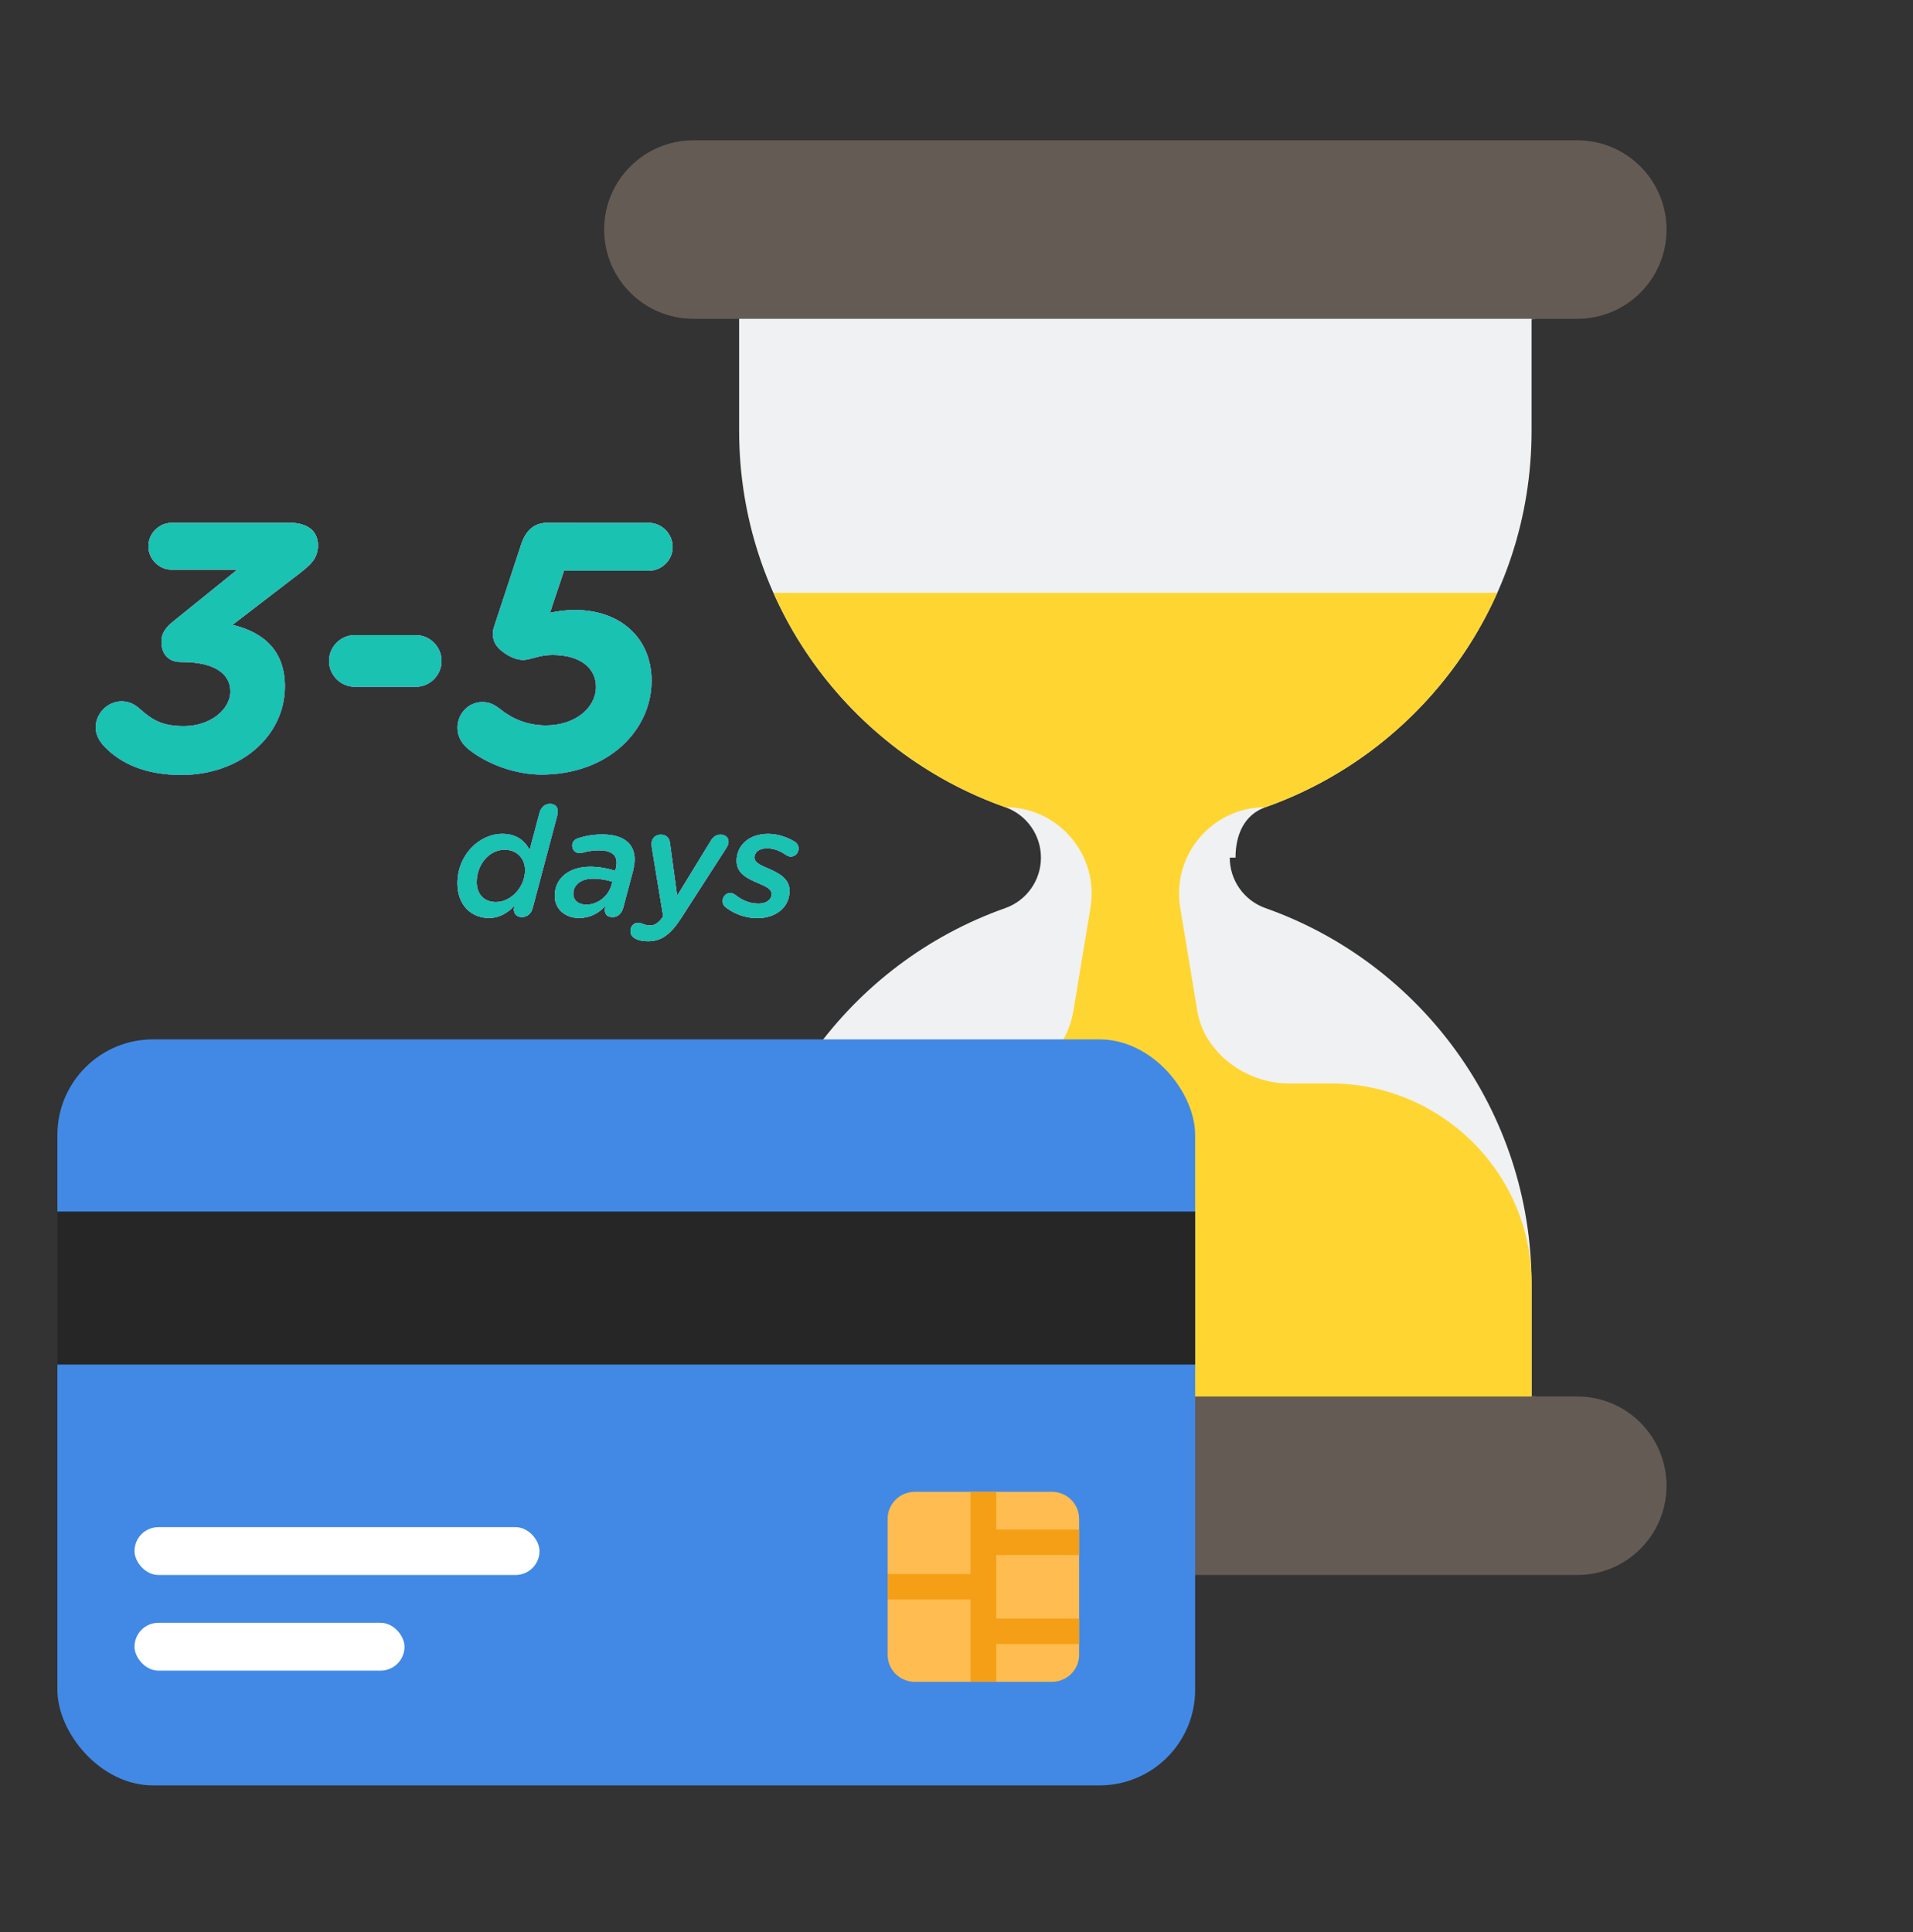
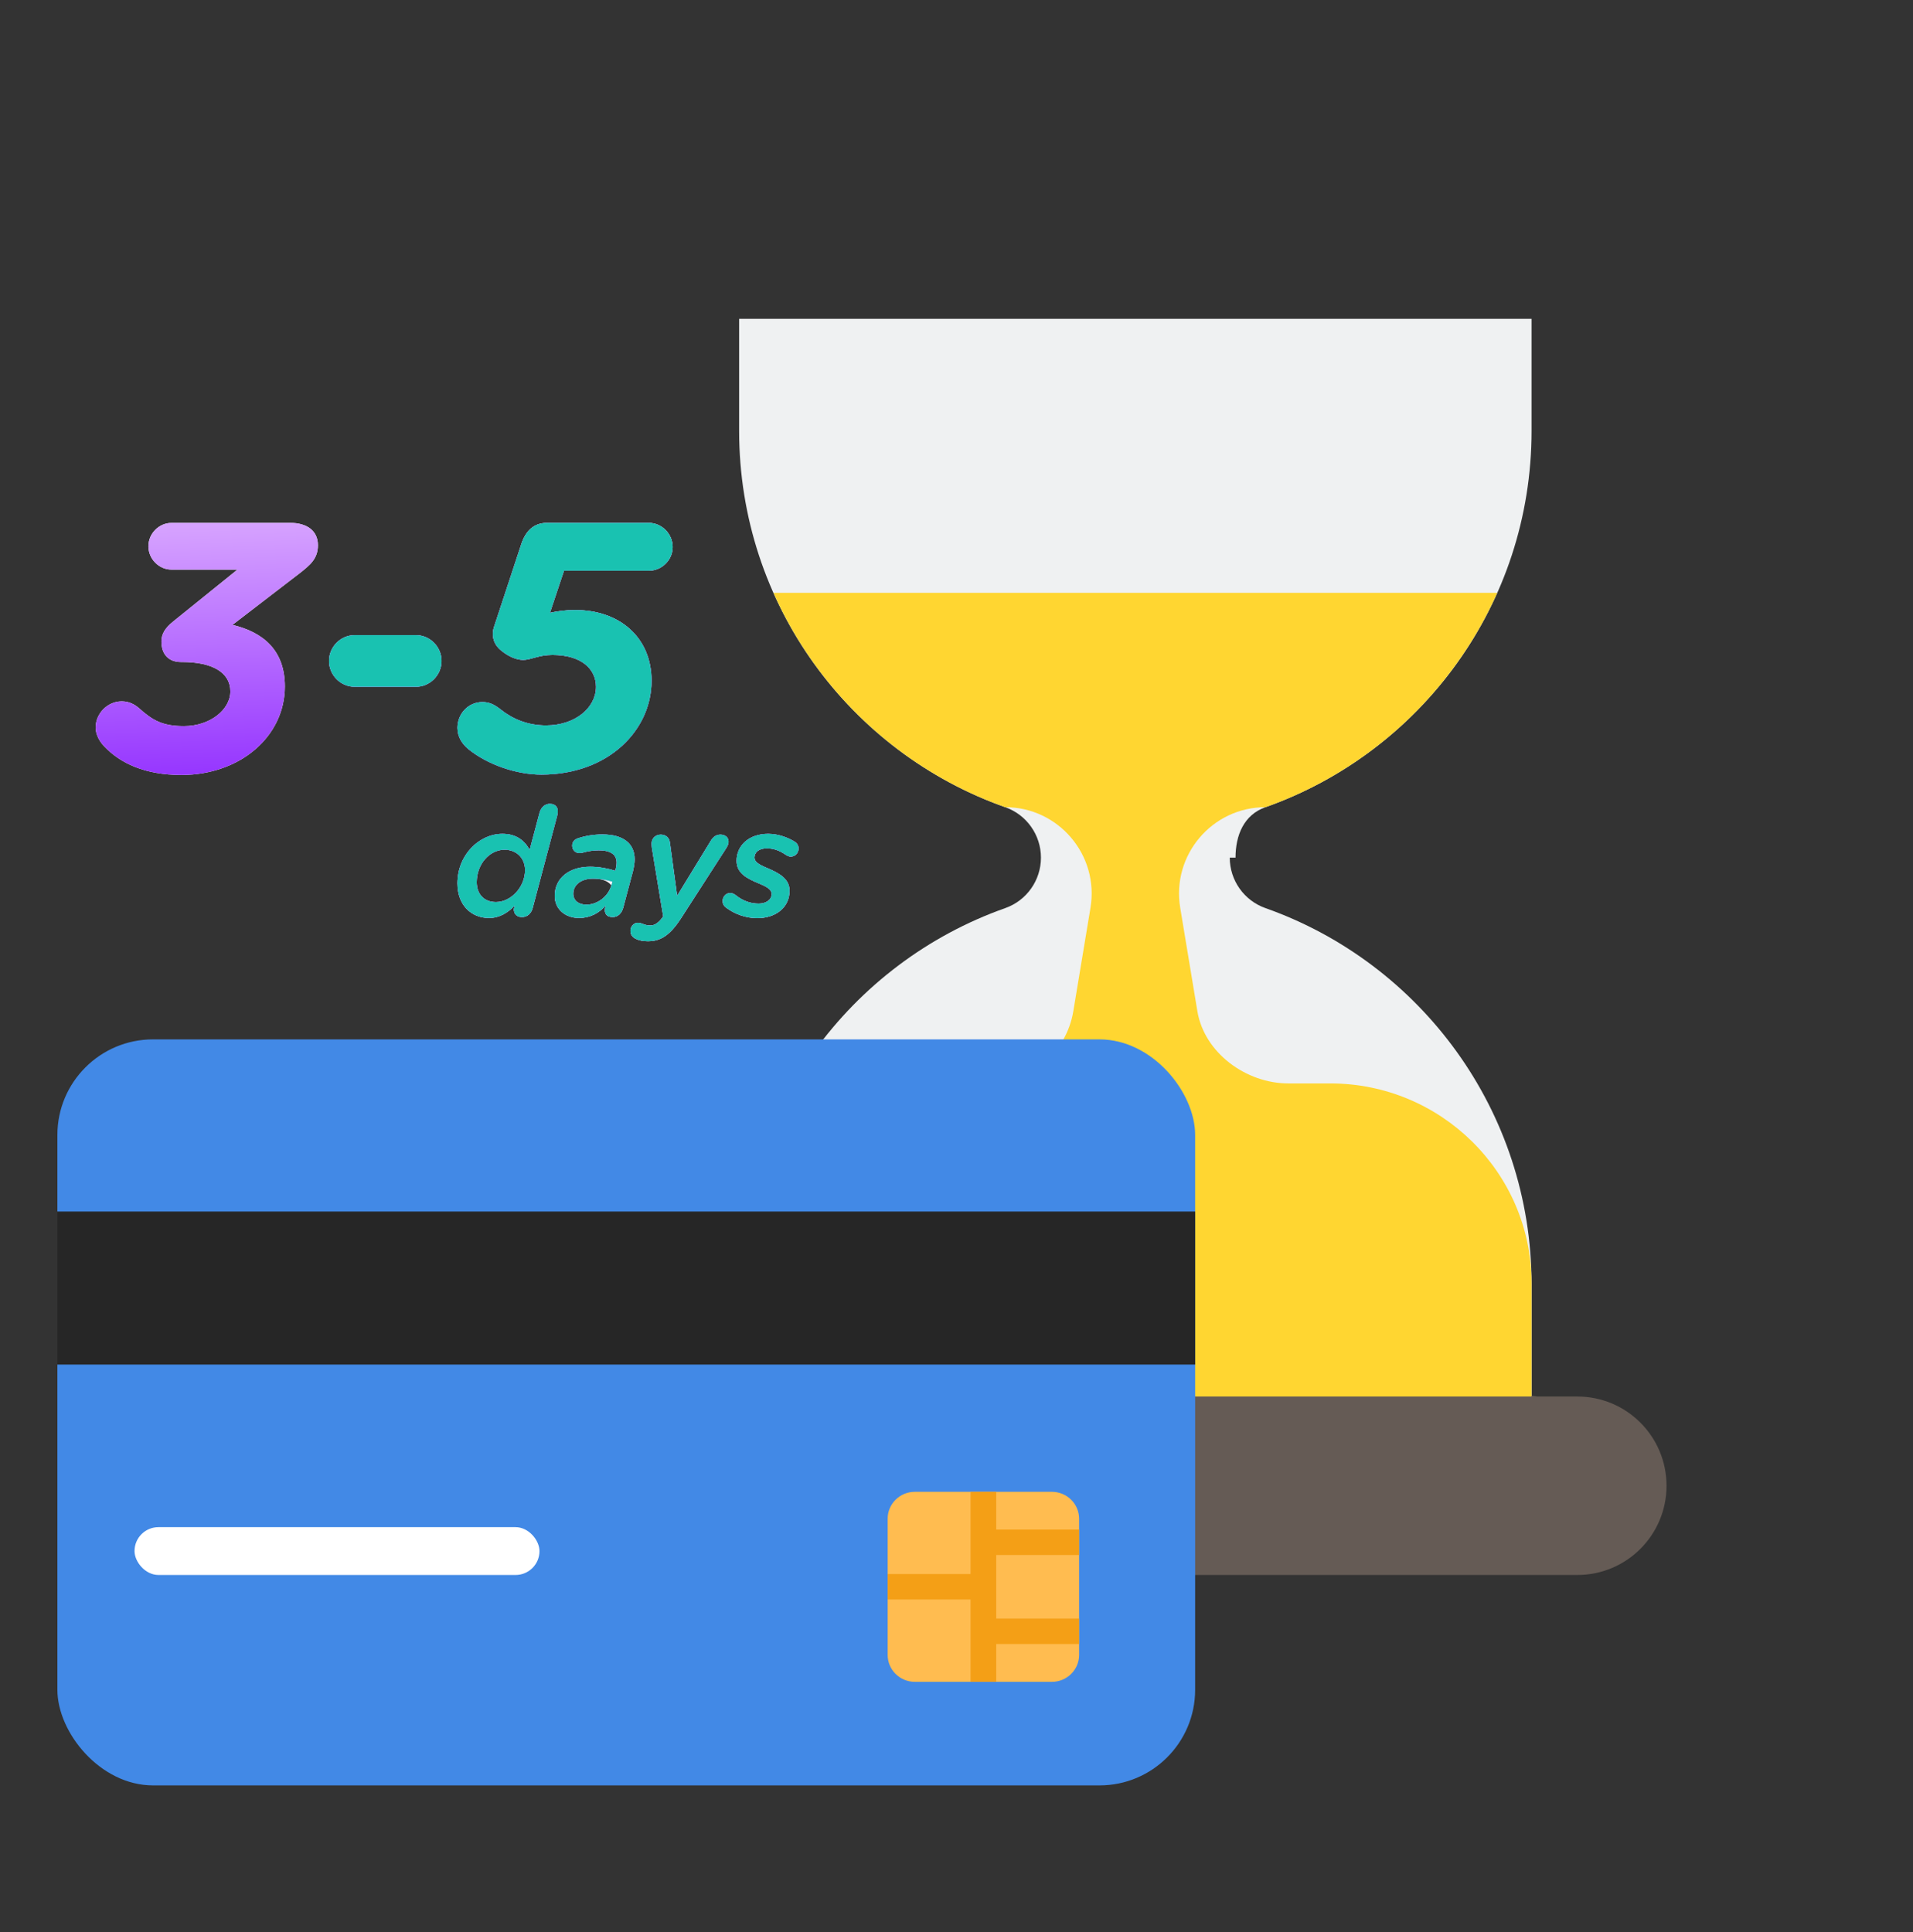
<svg xmlns="http://www.w3.org/2000/svg" width="100" height="101" viewBox="0 0 100 101" fill="none">
  <rect x="0" y="0" width="100" height="101" fill="#333333" stroke="none" />
  <g clip-path="url(#clip0_1_5668)">
-     <path d="M82.451 16.666H80.363L59.5 19.684L38.637 16.666H36.247C33.671 16.666 31.582 14.578 31.582 12.001C31.582 9.425 33.671 7.336 36.247 7.336H82.451C85.028 7.336 87.116 9.425 87.116 12.001C87.116 14.578 85.028 16.666 82.451 16.666Z" fill="#655B55" />
    <path d="M80.061 22.522V16.666H38.637V22.522C38.637 31.607 44.443 39.334 52.547 42.198C53.666 42.593 54.414 43.65 54.414 44.836C54.414 46.022 53.666 47.079 52.547 47.474C44.443 50.338 38.637 58.065 38.637 67.15V73.006H80.061V67.15C80.061 58.065 74.255 50.338 66.151 47.474C65.032 47.079 64.284 46.022 64.284 44.836H64.586C64.586 43.65 65.032 42.593 66.151 42.198C74.255 39.334 80.061 31.607 80.061 22.522Z" fill="#EFF1F2" />
    <path d="M82.451 82.336H36.247C33.671 82.336 31.582 80.248 31.582 77.671C31.582 75.095 33.671 73.006 36.247 73.006H38.637L59.5 69.988L80.363 73.006H82.451C85.028 73.006 87.116 75.095 87.116 77.671C87.116 80.248 85.028 82.336 82.451 82.336Z" fill="#655B55" />
    <path d="M69.546 56.639H67.349C65.139 56.639 62.952 55.041 62.591 52.861L61.694 47.454C61.238 44.702 63.361 42.198 66.151 42.198C71.564 40.285 75.95 36.2 78.267 30.991H40.431C42.748 36.2 47.133 40.285 52.547 42.198C55.337 42.198 57.46 44.702 57.004 47.454L56.107 52.861C55.746 55.041 53.86 56.639 51.651 56.639H49.151C43.391 56.639 38.668 61.275 38.637 67.035C38.637 67.073 38.637 67.112 38.637 67.15V73.006H80.061V67.15C80.061 67.112 80.061 67.073 80.061 67.035C80.03 61.275 75.307 56.639 69.546 56.639Z" fill="#FFD631" />
  </g>
  <rect x="3" y="54.336" width="59.475" height="39" rx="5" fill="#4289E6" />
  <path d="M56.409 79.398V86.512C56.409 87.29 55.774 87.922 54.987 87.922H47.822C47.038 87.922 46.401 87.292 46.401 86.512V79.398C46.401 78.62 47.036 77.988 47.822 77.988H54.987C55.774 77.99 56.409 78.62 56.409 79.398Z" fill="#FFBC50" />
  <path fill-rule="evenodd" clip-rule="evenodd" d="M50.735 77.99H52.076V79.962H56.408V81.292H52.076V84.616H56.408V85.946H52.076V87.92H50.735V83.618H46.403V82.288H50.735V77.99Z" fill="#F49F16" />
-   <rect x="7.032" y="84.836" width="14.113" height="2.5" rx="1.25" fill="white" />
  <rect x="7.032" y="79.836" width="21.169" height="2.5" rx="1.25" fill="white" />
  <rect x="3" y="63.336" width="59.475" height="8" fill="#262626" />
  <path d="M5.478 39.051C5.239 38.811 5 38.441 5 38.034C5 37.293 5.625 36.664 6.36 36.664C6.765 36.664 7.041 36.831 7.261 37.016C7.96 37.645 8.475 37.959 9.615 37.959C10.993 37.959 12.041 37.09 12.041 36.146C12.041 35.146 11.085 34.61 9.523 34.61H9.468C8.806 34.61 8.438 34.203 8.438 33.536C8.438 33.148 8.622 32.833 9.063 32.481L12.409 29.779H8.971C8.309 29.779 7.758 29.224 7.758 28.558C7.758 27.891 8.309 27.336 8.971 27.336H15.185C16.013 27.336 16.619 27.725 16.619 28.502C16.619 29.205 16.215 29.539 15.645 29.983L12.152 32.666C13.77 33.055 14.891 33.999 14.891 35.887C14.891 38.496 12.556 40.514 9.486 40.514C7.574 40.514 6.305 39.903 5.478 39.051Z" fill="white" />
  <path d="M5.478 39.051C5.239 38.811 5 38.441 5 38.034C5 37.293 5.625 36.664 6.36 36.664C6.765 36.664 7.041 36.831 7.261 37.016C7.96 37.645 8.475 37.959 9.615 37.959C10.993 37.959 12.041 37.09 12.041 36.146C12.041 35.146 11.085 34.61 9.523 34.61H9.468C8.806 34.61 8.438 34.203 8.438 33.536C8.438 33.148 8.622 32.833 9.063 32.481L12.409 29.779H8.971C8.309 29.779 7.758 29.224 7.758 28.558C7.758 27.891 8.309 27.336 8.971 27.336H15.185C16.013 27.336 16.619 27.725 16.619 28.502C16.619 29.205 16.215 29.539 15.645 29.983L12.152 32.666C13.77 33.055 14.891 33.999 14.891 35.887C14.891 38.496 12.556 40.514 9.486 40.514C7.574 40.514 6.305 39.903 5.478 39.051Z" fill="url(#paint0_linear_1_5668)" />
-   <path d="M5.478 39.051C5.239 38.811 5 38.441 5 38.034C5 37.293 5.625 36.664 6.36 36.664C6.765 36.664 7.041 36.831 7.261 37.016C7.96 37.645 8.475 37.959 9.615 37.959C10.993 37.959 12.041 37.09 12.041 36.146C12.041 35.146 11.085 34.61 9.523 34.61H9.468C8.806 34.61 8.438 34.203 8.438 33.536C8.438 33.148 8.622 32.833 9.063 32.481L12.409 29.779H8.971C8.309 29.779 7.758 29.224 7.758 28.558C7.758 27.891 8.309 27.336 8.971 27.336H15.185C16.013 27.336 16.619 27.725 16.619 28.502C16.619 29.205 16.215 29.539 15.645 29.983L12.152 32.666C13.77 33.055 14.891 33.999 14.891 35.887C14.891 38.496 12.556 40.514 9.486 40.514C7.574 40.514 6.305 39.903 5.478 39.051Z" fill="#19C2B1" />
  <path d="M21.74 35.905H18.541C17.805 35.905 17.199 35.294 17.199 34.554C17.199 33.814 17.805 33.203 18.541 33.203H21.74C22.475 33.203 23.082 33.814 23.082 34.554C23.082 35.294 22.475 35.905 21.74 35.905Z" fill="white" />
  <path d="M21.74 35.905H18.541C17.805 35.905 17.199 35.294 17.199 34.554C17.199 33.814 17.805 33.203 18.541 33.203H21.74C22.475 33.203 23.082 33.814 23.082 34.554C23.082 35.294 22.475 35.905 21.74 35.905Z" fill="url(#paint1_linear_1_5668)" />
  <path d="M21.74 35.905H18.541C17.805 35.905 17.199 35.294 17.199 34.554C17.199 33.814 17.805 33.203 18.541 33.203H21.74C22.475 33.203 23.082 33.814 23.082 34.554C23.082 35.294 22.475 35.905 21.74 35.905Z" fill="#19C2B1" />
  <path d="M24.481 39.163C24.169 38.903 23.911 38.533 23.911 38.052C23.911 37.312 24.481 36.701 25.217 36.701C25.584 36.701 25.842 36.831 26.173 37.09C26.798 37.589 27.588 37.922 28.544 37.922C30.07 37.922 31.155 36.997 31.155 35.905C31.155 34.98 30.401 34.239 28.875 34.239C28.158 34.239 27.754 34.499 27.349 34.499C27 34.499 26.596 34.332 26.209 34.017C25.805 33.703 25.676 33.24 25.823 32.777L27.257 28.428C27.478 27.78 27.883 27.336 28.599 27.336H33.913C34.593 27.336 35.163 27.91 35.163 28.595C35.163 29.279 34.593 29.835 33.913 29.835H29.482L28.747 32.037C29.169 31.945 29.611 31.889 30.052 31.889C32.405 31.889 34.06 33.333 34.06 35.591C34.06 38.163 31.817 40.495 28.305 40.495C26.982 40.495 25.492 39.977 24.481 39.163Z" fill="white" />
  <path d="M24.481 39.163C24.169 38.903 23.911 38.533 23.911 38.052C23.911 37.312 24.481 36.701 25.217 36.701C25.584 36.701 25.842 36.831 26.173 37.09C26.798 37.589 27.588 37.922 28.544 37.922C30.07 37.922 31.155 36.997 31.155 35.905C31.155 34.98 30.401 34.239 28.875 34.239C28.158 34.239 27.754 34.499 27.349 34.499C27 34.499 26.596 34.332 26.209 34.017C25.805 33.703 25.676 33.24 25.823 32.777L27.257 28.428C27.478 27.78 27.883 27.336 28.599 27.336H33.913C34.593 27.336 35.163 27.91 35.163 28.595C35.163 29.279 34.593 29.835 33.913 29.835H29.482L28.747 32.037C29.169 31.945 29.611 31.889 30.052 31.889C32.405 31.889 34.06 33.333 34.06 35.591C34.06 38.163 31.817 40.495 28.305 40.495C26.982 40.495 25.492 39.977 24.481 39.163Z" fill="url(#paint2_linear_1_5668)" />
  <path d="M24.481 39.163C24.169 38.903 23.911 38.533 23.911 38.052C23.911 37.312 24.481 36.701 25.217 36.701C25.584 36.701 25.842 36.831 26.173 37.09C26.798 37.589 27.588 37.922 28.544 37.922C30.07 37.922 31.155 36.997 31.155 35.905C31.155 34.98 30.401 34.239 28.875 34.239C28.158 34.239 27.754 34.499 27.349 34.499C27 34.499 26.596 34.332 26.209 34.017C25.805 33.703 25.676 33.24 25.823 32.777L27.257 28.428C27.478 27.78 27.883 27.336 28.599 27.336H33.913C34.593 27.336 35.163 27.91 35.163 28.595C35.163 29.279 34.593 29.835 33.913 29.835H29.482L28.747 32.037C29.169 31.945 29.611 31.889 30.052 31.889C32.405 31.889 34.06 33.333 34.06 35.591C34.06 38.163 31.817 40.495 28.305 40.495C26.982 40.495 25.492 39.977 24.481 39.163Z" fill="#19C2B1" />
  <path d="M25.927 47.158C26.703 47.158 27.447 46.382 27.447 45.486C27.447 44.87 27.007 44.422 26.375 44.422C25.591 44.422 24.919 45.174 24.919 46.118C24.919 46.758 25.319 47.158 25.927 47.158ZM27.287 47.942C27.007 47.942 26.855 47.774 26.863 47.518L26.911 47.342C26.527 47.726 26.111 47.99 25.559 47.99C24.623 47.99 23.911 47.302 23.911 46.182C23.911 44.686 25.055 43.59 26.263 43.59C27.007 43.59 27.431 43.958 27.687 44.43L28.199 42.502C28.279 42.198 28.487 42.022 28.743 42.022C29.063 42.022 29.239 42.254 29.127 42.646L27.847 47.462C27.767 47.766 27.559 47.942 27.287 47.942Z" fill="white" />
  <path d="M25.927 47.158C26.703 47.158 27.447 46.382 27.447 45.486C27.447 44.87 27.007 44.422 26.375 44.422C25.591 44.422 24.919 45.174 24.919 46.118C24.919 46.758 25.319 47.158 25.927 47.158ZM27.287 47.942C27.007 47.942 26.855 47.774 26.863 47.518L26.911 47.342C26.527 47.726 26.111 47.99 25.559 47.99C24.623 47.99 23.911 47.302 23.911 46.182C23.911 44.686 25.055 43.59 26.263 43.59C27.007 43.59 27.431 43.958 27.687 44.43L28.199 42.502C28.279 42.198 28.487 42.022 28.743 42.022C29.063 42.022 29.239 42.254 29.127 42.646L27.847 47.462C27.767 47.766 27.559 47.942 27.287 47.942Z" fill="url(#paint3_linear_1_5668)" />
  <path d="M25.927 47.158C26.703 47.158 27.447 46.382 27.447 45.486C27.447 44.87 27.007 44.422 26.375 44.422C25.591 44.422 24.919 45.174 24.919 46.118C24.919 46.758 25.319 47.158 25.927 47.158ZM27.287 47.942C27.007 47.942 26.855 47.774 26.863 47.518L26.911 47.342C26.527 47.726 26.111 47.99 25.559 47.99C24.623 47.99 23.911 47.302 23.911 46.182C23.911 44.686 25.055 43.59 26.263 43.59C27.007 43.59 27.431 43.958 27.687 44.43L28.199 42.502C28.279 42.198 28.487 42.022 28.743 42.022C29.063 42.022 29.239 42.254 29.127 42.646L27.847 47.462C27.767 47.766 27.559 47.942 27.287 47.942Z" fill="#19C2B1" />
-   <path d="M30.655 47.294C31.239 47.294 31.799 46.854 31.959 46.286L32.015 46.094C31.743 46.006 31.375 45.934 30.991 45.934C30.391 45.934 29.967 46.246 29.967 46.726C29.967 47.062 30.231 47.294 30.655 47.294ZM32.031 47.942C31.663 47.942 31.599 47.702 31.623 47.494L31.663 47.342C31.303 47.742 30.839 47.99 30.271 47.99C29.551 47.99 28.999 47.534 28.999 46.838C28.999 45.87 29.791 45.31 30.847 45.31C31.343 45.31 31.783 45.406 32.159 45.518L32.183 45.446C32.207 45.342 32.231 45.222 32.231 45.094C32.231 44.702 31.959 44.454 31.295 44.454C30.991 44.454 30.687 44.51 30.463 44.574C30.407 44.59 30.343 44.598 30.295 44.598C30.071 44.598 29.911 44.43 29.911 44.206C29.911 44.014 30.039 43.878 30.215 43.822C30.607 43.694 31.023 43.622 31.487 43.622C32.591 43.622 33.175 44.102 33.175 44.926C33.175 45.134 33.135 45.334 33.087 45.542L32.575 47.462C32.487 47.766 32.287 47.942 32.031 47.942Z" fill="white" />
+   <path d="M30.655 47.294C31.239 47.294 31.799 46.854 31.959 46.286C31.743 46.006 31.375 45.934 30.991 45.934C30.391 45.934 29.967 46.246 29.967 46.726C29.967 47.062 30.231 47.294 30.655 47.294ZM32.031 47.942C31.663 47.942 31.599 47.702 31.623 47.494L31.663 47.342C31.303 47.742 30.839 47.99 30.271 47.99C29.551 47.99 28.999 47.534 28.999 46.838C28.999 45.87 29.791 45.31 30.847 45.31C31.343 45.31 31.783 45.406 32.159 45.518L32.183 45.446C32.207 45.342 32.231 45.222 32.231 45.094C32.231 44.702 31.959 44.454 31.295 44.454C30.991 44.454 30.687 44.51 30.463 44.574C30.407 44.59 30.343 44.598 30.295 44.598C30.071 44.598 29.911 44.43 29.911 44.206C29.911 44.014 30.039 43.878 30.215 43.822C30.607 43.694 31.023 43.622 31.487 43.622C32.591 43.622 33.175 44.102 33.175 44.926C33.175 45.134 33.135 45.334 33.087 45.542L32.575 47.462C32.487 47.766 32.287 47.942 32.031 47.942Z" fill="white" />
  <path d="M30.655 47.294C31.239 47.294 31.799 46.854 31.959 46.286L32.015 46.094C31.743 46.006 31.375 45.934 30.991 45.934C30.391 45.934 29.967 46.246 29.967 46.726C29.967 47.062 30.231 47.294 30.655 47.294ZM32.031 47.942C31.663 47.942 31.599 47.702 31.623 47.494L31.663 47.342C31.303 47.742 30.839 47.99 30.271 47.99C29.551 47.99 28.999 47.534 28.999 46.838C28.999 45.87 29.791 45.31 30.847 45.31C31.343 45.31 31.783 45.406 32.159 45.518L32.183 45.446C32.207 45.342 32.231 45.222 32.231 45.094C32.231 44.702 31.959 44.454 31.295 44.454C30.991 44.454 30.687 44.51 30.463 44.574C30.407 44.59 30.343 44.598 30.295 44.598C30.071 44.598 29.911 44.43 29.911 44.206C29.911 44.014 30.039 43.878 30.215 43.822C30.607 43.694 31.023 43.622 31.487 43.622C32.591 43.622 33.175 44.102 33.175 44.926C33.175 45.134 33.135 45.334 33.087 45.542L32.575 47.462C32.487 47.766 32.287 47.942 32.031 47.942Z" fill="url(#paint4_linear_1_5668)" />
  <path d="M30.655 47.294C31.239 47.294 31.799 46.854 31.959 46.286L32.015 46.094C31.743 46.006 31.375 45.934 30.991 45.934C30.391 45.934 29.967 46.246 29.967 46.726C29.967 47.062 30.231 47.294 30.655 47.294ZM32.031 47.942C31.663 47.942 31.599 47.702 31.623 47.494L31.663 47.342C31.303 47.742 30.839 47.99 30.271 47.99C29.551 47.99 28.999 47.534 28.999 46.838C28.999 45.87 29.791 45.31 30.847 45.31C31.343 45.31 31.783 45.406 32.159 45.518L32.183 45.446C32.207 45.342 32.231 45.222 32.231 45.094C32.231 44.702 31.959 44.454 31.295 44.454C30.991 44.454 30.687 44.51 30.463 44.574C30.407 44.59 30.343 44.598 30.295 44.598C30.071 44.598 29.911 44.43 29.911 44.206C29.911 44.014 30.039 43.878 30.215 43.822C30.607 43.694 31.023 43.622 31.487 43.622C32.591 43.622 33.175 44.102 33.175 44.926C33.175 45.134 33.135 45.334 33.087 45.542L32.575 47.462C32.487 47.766 32.287 47.942 32.031 47.942Z" fill="#19C2B1" />
  <path d="M33.565 48.286C33.709 48.342 33.829 48.382 33.989 48.382C34.213 48.382 34.421 48.262 34.669 47.91L34.077 44.334C34.069 44.262 34.061 44.158 34.061 44.094C34.061 43.83 34.269 43.63 34.541 43.63C34.805 43.63 34.997 43.798 35.021 44.062L35.397 46.83L37.157 43.95C37.269 43.758 37.437 43.63 37.661 43.63C37.909 43.63 38.085 43.774 38.085 44.014C38.085 44.102 38.037 44.222 37.957 44.35L35.589 48.022C35.021 48.894 34.533 49.206 33.869 49.206C33.645 49.206 33.429 49.174 33.253 49.086C33.101 49.022 32.957 48.902 32.957 48.662C32.957 48.43 33.141 48.238 33.349 48.238C33.421 48.238 33.485 48.262 33.565 48.286Z" fill="white" />
  <path d="M33.565 48.286C33.709 48.342 33.829 48.382 33.989 48.382C34.213 48.382 34.421 48.262 34.669 47.91L34.077 44.334C34.069 44.262 34.061 44.158 34.061 44.094C34.061 43.83 34.269 43.63 34.541 43.63C34.805 43.63 34.997 43.798 35.021 44.062L35.397 46.83L37.157 43.95C37.269 43.758 37.437 43.63 37.661 43.63C37.909 43.63 38.085 43.774 38.085 44.014C38.085 44.102 38.037 44.222 37.957 44.35L35.589 48.022C35.021 48.894 34.533 49.206 33.869 49.206C33.645 49.206 33.429 49.174 33.253 49.086C33.101 49.022 32.957 48.902 32.957 48.662C32.957 48.43 33.141 48.238 33.349 48.238C33.421 48.238 33.485 48.262 33.565 48.286Z" fill="url(#paint5_linear_1_5668)" />
  <path d="M33.565 48.286C33.709 48.342 33.829 48.382 33.989 48.382C34.213 48.382 34.421 48.262 34.669 47.91L34.077 44.334C34.069 44.262 34.061 44.158 34.061 44.094C34.061 43.83 34.269 43.63 34.541 43.63C34.805 43.63 34.997 43.798 35.021 44.062L35.397 46.83L37.157 43.95C37.269 43.758 37.437 43.63 37.661 43.63C37.909 43.63 38.085 43.774 38.085 44.014C38.085 44.102 38.037 44.222 37.957 44.35L35.589 48.022C35.021 48.894 34.533 49.206 33.869 49.206C33.645 49.206 33.429 49.174 33.253 49.086C33.101 49.022 32.957 48.902 32.957 48.662C32.957 48.43 33.141 48.238 33.349 48.238C33.421 48.238 33.485 48.262 33.565 48.286Z" fill="#19C2B1" />
  <path d="M39.664 47.238C40.04 47.238 40.336 47.046 40.336 46.734C40.336 46.526 40.144 46.382 39.72 46.206C39.016 45.918 38.504 45.646 38.504 44.998C38.504 44.206 39.144 43.59 40.16 43.59C40.68 43.59 41.2 43.79 41.52 43.99C41.656 44.07 41.744 44.19 41.744 44.358C41.744 44.59 41.568 44.782 41.336 44.782C41.248 44.782 41.16 44.742 41.072 44.686C40.76 44.47 40.44 44.35 40.088 44.35C39.672 44.35 39.44 44.558 39.44 44.83C39.44 45.046 39.632 45.182 40.112 45.382C40.752 45.654 41.272 45.95 41.272 46.566C41.272 47.438 40.552 47.998 39.584 47.998C38.976 47.998 38.4 47.782 37.952 47.446C37.832 47.358 37.776 47.246 37.776 47.102C37.776 46.87 37.952 46.686 38.168 46.686C38.28 46.686 38.376 46.734 38.448 46.79C38.856 47.118 39.256 47.238 39.664 47.238Z" fill="white" />
  <path d="M39.664 47.238C40.04 47.238 40.336 47.046 40.336 46.734C40.336 46.526 40.144 46.382 39.72 46.206C39.016 45.918 38.504 45.646 38.504 44.998C38.504 44.206 39.144 43.59 40.16 43.59C40.68 43.59 41.2 43.79 41.52 43.99C41.656 44.07 41.744 44.19 41.744 44.358C41.744 44.59 41.568 44.782 41.336 44.782C41.248 44.782 41.16 44.742 41.072 44.686C40.76 44.47 40.44 44.35 40.088 44.35C39.672 44.35 39.44 44.558 39.44 44.83C39.44 45.046 39.632 45.182 40.112 45.382C40.752 45.654 41.272 45.95 41.272 46.566C41.272 47.438 40.552 47.998 39.584 47.998C38.976 47.998 38.4 47.782 37.952 47.446C37.832 47.358 37.776 47.246 37.776 47.102C37.776 46.87 37.952 46.686 38.168 46.686C38.28 46.686 38.376 46.734 38.448 46.79C38.856 47.118 39.256 47.238 39.664 47.238Z" fill="url(#paint6_linear_1_5668)" />
  <path d="M39.664 47.238C40.04 47.238 40.336 47.046 40.336 46.734C40.336 46.526 40.144 46.382 39.72 46.206C39.016 45.918 38.504 45.646 38.504 44.998C38.504 44.206 39.144 43.59 40.16 43.59C40.68 43.59 41.2 43.79 41.52 43.99C41.656 44.07 41.744 44.19 41.744 44.358C41.744 44.59 41.568 44.782 41.336 44.782C41.248 44.782 41.16 44.742 41.072 44.686C40.76 44.47 40.44 44.35 40.088 44.35C39.672 44.35 39.44 44.558 39.44 44.83C39.44 45.046 39.632 45.182 40.112 45.382C40.752 45.654 41.272 45.95 41.272 46.566C41.272 47.438 40.552 47.998 39.584 47.998C38.976 47.998 38.4 47.782 37.952 47.446C37.832 47.358 37.776 47.246 37.776 47.102C37.776 46.87 37.952 46.686 38.168 46.686C38.28 46.686 38.376 46.734 38.448 46.79C38.856 47.118 39.256 47.238 39.664 47.238Z" fill="#19C2B1" />
  <defs>
    <linearGradient id="paint0_linear_1_5668" x1="15" y1="27.336" x2="15.879" y2="51.923" gradientUnits="userSpaceOnUse">
      <stop stop-color="#D6A2FF" />
      <stop offset="0.552" stop-color="#9331FF" />
      <stop offset="1" stop-color="#D6A2FF" />
    </linearGradient>
    <linearGradient id="paint1_linear_1_5668" x1="15" y1="27.336" x2="15.879" y2="51.923" gradientUnits="userSpaceOnUse">
      <stop stop-color="#D6A2FF" />
      <stop offset="0.552" stop-color="#9331FF" />
      <stop offset="1" stop-color="#D6A2FF" />
    </linearGradient>
    <linearGradient id="paint2_linear_1_5668" x1="15" y1="27.336" x2="15.879" y2="51.923" gradientUnits="userSpaceOnUse">
      <stop stop-color="#D6A2FF" />
      <stop offset="0.552" stop-color="#9331FF" />
      <stop offset="1" stop-color="#D6A2FF" />
    </linearGradient>
    <linearGradient id="paint3_linear_1_5668" x1="15" y1="27.336" x2="15.879" y2="51.923" gradientUnits="userSpaceOnUse">
      <stop stop-color="#D6A2FF" />
      <stop offset="0.552" stop-color="#9331FF" />
      <stop offset="1" stop-color="#D6A2FF" />
    </linearGradient>
    <linearGradient id="paint4_linear_1_5668" x1="15" y1="27.336" x2="15.879" y2="51.923" gradientUnits="userSpaceOnUse">
      <stop stop-color="#D6A2FF" />
      <stop offset="0.552" stop-color="#9331FF" />
      <stop offset="1" stop-color="#D6A2FF" />
    </linearGradient>
    <linearGradient id="paint5_linear_1_5668" x1="15" y1="27.336" x2="15.879" y2="51.923" gradientUnits="userSpaceOnUse">
      <stop stop-color="#D6A2FF" />
      <stop offset="0.552" stop-color="#9331FF" />
      <stop offset="1" stop-color="#D6A2FF" />
    </linearGradient>
    <linearGradient id="paint6_linear_1_5668" x1="15" y1="27.336" x2="15.879" y2="51.923" gradientUnits="userSpaceOnUse">
      <stop stop-color="#D6A2FF" />
      <stop offset="0.552" stop-color="#9331FF" />
      <stop offset="1" stop-color="#D6A2FF" />
    </linearGradient>
    <clipPath id="clip0_1_5668">
      <rect width="75" height="75" fill="white" transform="translate(22 7.336)" />
    </clipPath>
  </defs>
</svg>